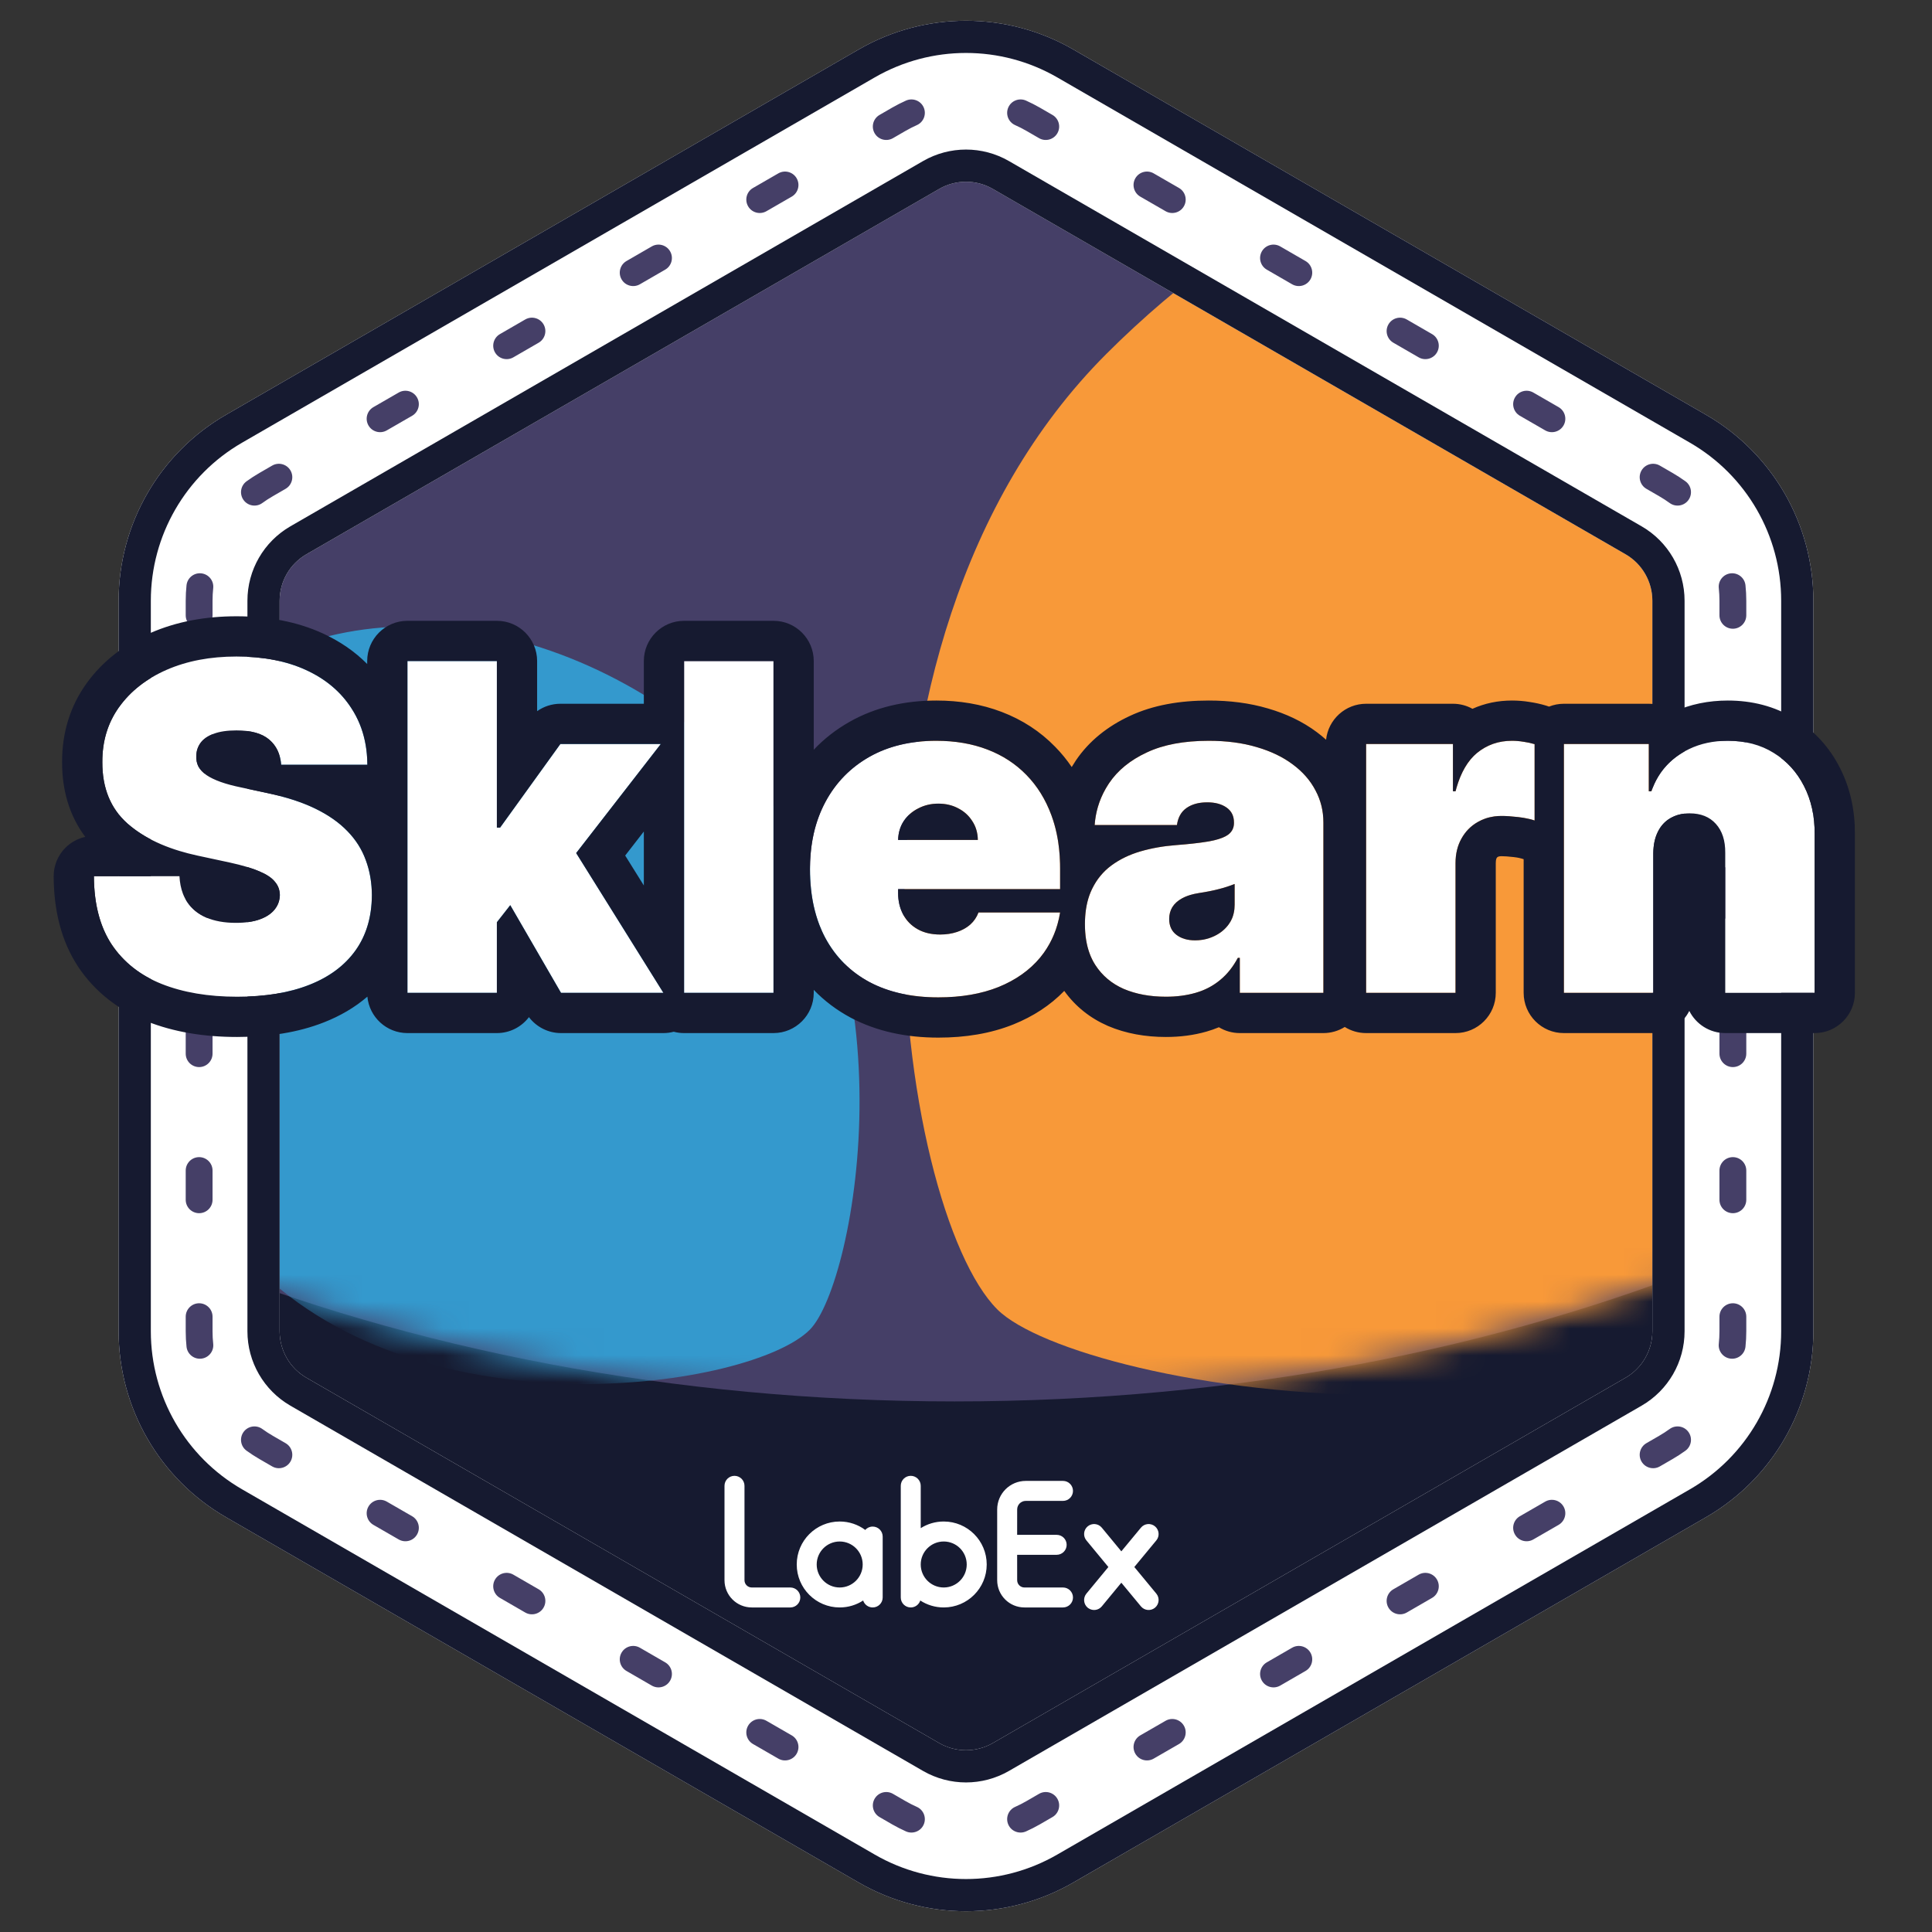
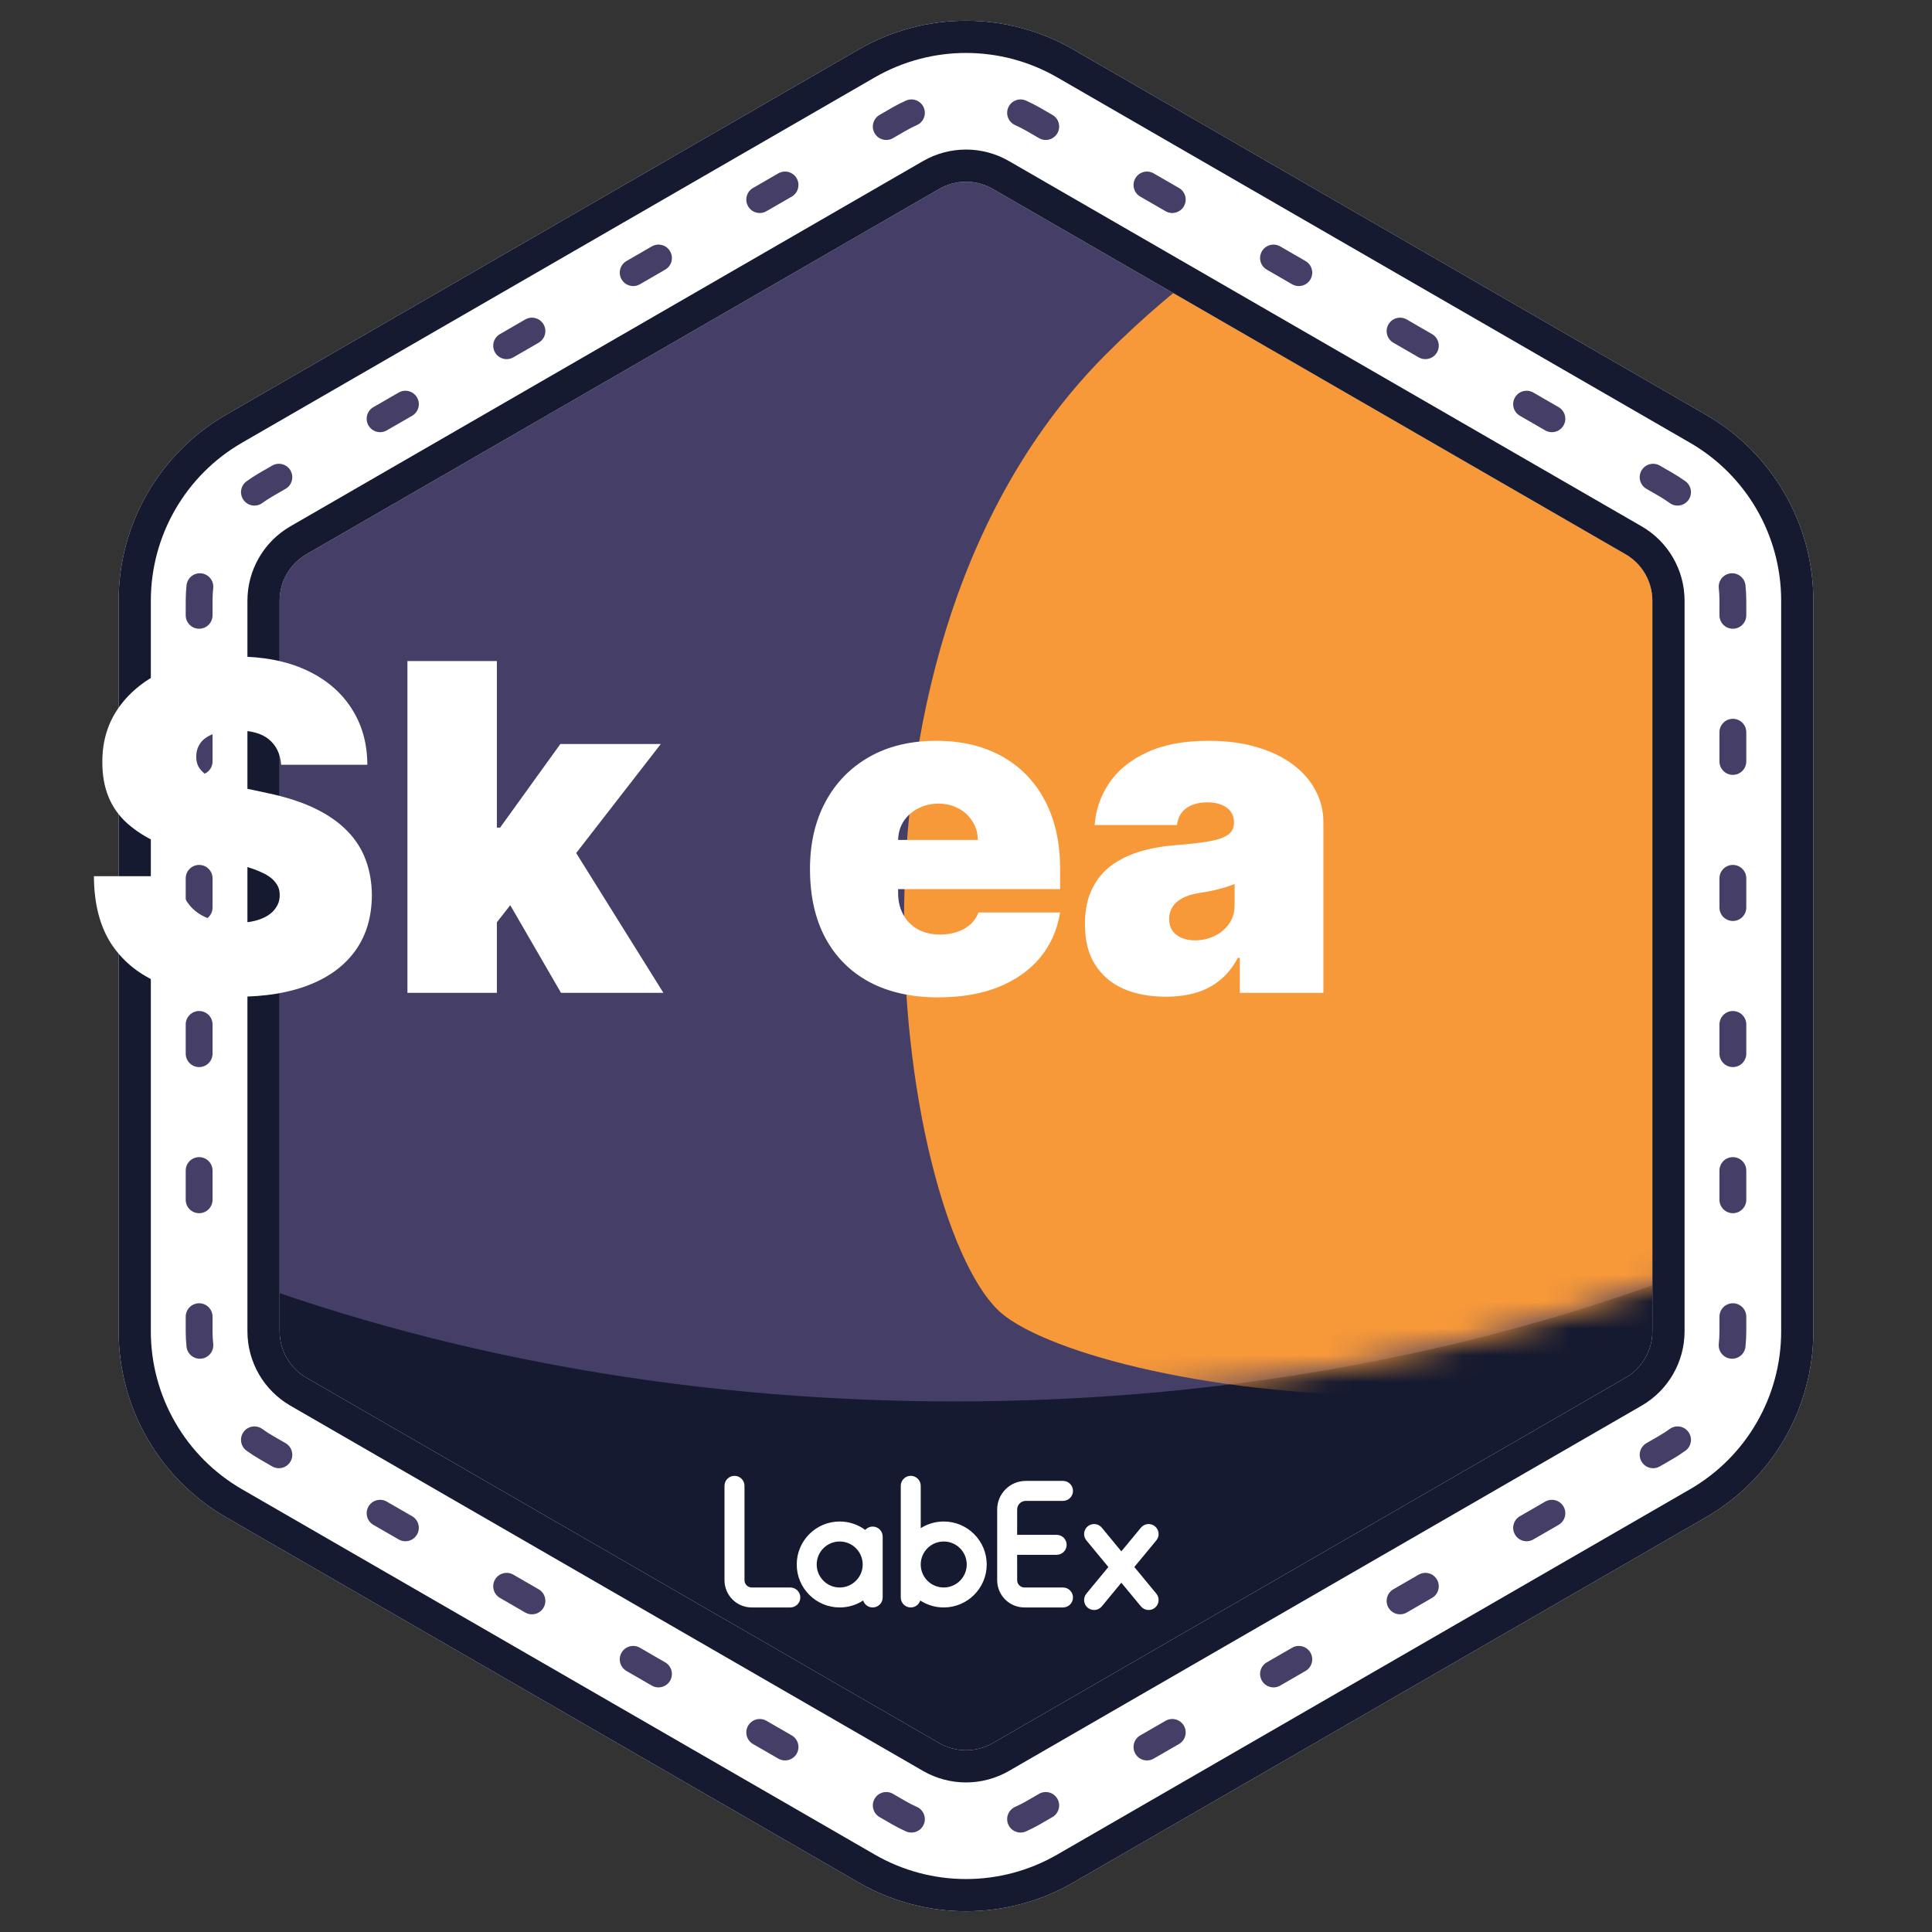
<svg xmlns="http://www.w3.org/2000/svg" width="72" height="72" viewBox="0 0 72 72" fill="none">
  <rect x="0" y="0" width="72" height="72" fill="#333333" stroke="none" />
  <path d="M33.5 4.443C35.047 3.55 36.953 3.55 38.5 4.443L62.079 18.057C63.626 18.95 64.579 20.6 64.579 22.387V49.613C64.579 51.4 63.626 53.05 62.079 53.943L38.5 67.557C36.953 68.45 35.047 68.45 33.5 67.557L9.921 53.943C8.374 53.05 7.421 51.4 7.421 49.613V22.387C7.421 20.6 8.374 18.95 9.921 18.057L33.5 4.443Z" fill="#161A30" />
  <path fill-rule="evenodd" clip-rule="evenodd" d="M7 46.918V22.613C7 20.827 7.953 19.176 9.5 18.283L33.079 4.67C34.626 3.777 36.532 3.777 38.079 4.67L61.658 18.283C63.205 19.176 64.158 20.827 64.158 22.613V46.918C55.829 50.286 46.045 52.227 35.579 52.227C25.112 52.227 15.329 50.286 7 46.918Z" fill="#453F67" />
  <mask id="mask0_5179_47720" style="mask-type:alpha" maskUnits="userSpaceOnUse" x="7" y="4" width="58" height="49">
    <path fill-rule="evenodd" clip-rule="evenodd" d="M7 46.918V22.613C7 20.827 7.953 19.176 9.5 18.283L33.079 4.67C34.626 3.777 36.532 3.777 38.079 4.67L61.658 18.283C63.205 19.176 64.158 20.827 64.158 22.613V46.918C55.829 50.286 46.045 52.227 35.579 52.227C25.112 52.227 15.329 50.286 7 46.918Z" fill="#FF8642" />
  </mask>
  <g mask="url(#mask0_5179_47720)">
    <path d="M72.773 44.73C83.731 33.774 85.552 17.831 76.841 9.12C68.131 0.411 52.189 2.232 41.232 13.188C30.276 24.144 33.445 45.076 37.166 48.797C40.172 51.804 61.818 55.686 72.773 44.73Z" fill="#F89939" />
-     <path d="M27.814 28.898C21.457 22.542 12.207 21.483 7.152 26.538C2.098 31.592 3.155 40.844 9.513 47.2C15.87 53.558 28.016 51.719 30.174 49.56C31.919 47.817 34.172 35.255 27.814 28.898Z" fill="#3499CD" />
  </g>
  <path fill-rule="evenodd" clip-rule="evenodd" d="M32 1.845C34.475 0.416 37.525 0.416 40 1.845L63.579 15.459C66.054 16.887 67.579 19.529 67.579 22.387V49.613C67.579 52.471 66.054 55.112 63.579 56.541L40 70.155C37.525 71.584 34.475 71.584 32 70.155L8.421 56.541C5.946 55.112 4.421 52.471 4.421 49.613V22.387C4.421 19.529 5.946 16.887 8.421 15.459L32 1.845ZM37 7.041C36.381 6.684 35.619 6.684 35 7.041L11.421 20.655C10.802 21.012 10.421 21.672 10.421 22.387V49.613C10.421 50.328 10.802 50.988 11.421 51.345L35 64.959C35.619 65.316 36.381 65.316 37 64.959L60.579 51.345C61.198 50.988 61.579 50.328 61.579 49.613V22.387C61.579 21.672 61.198 21.012 60.579 20.655L37 7.041Z" fill="white" />
  <path fill-rule="evenodd" clip-rule="evenodd" d="M39.4 2.884C37.296 1.67 34.704 1.67 32.6 2.884L9.021 16.498C6.917 17.712 5.621 19.957 5.621 22.387V49.613C5.621 52.043 6.917 54.288 9.021 55.502L32.6 69.115C34.704 70.33 37.296 70.33 39.4 69.115L62.979 55.502C65.083 54.288 66.379 52.043 66.379 49.613V22.387C66.379 19.957 65.083 17.712 62.979 16.498L39.4 2.884ZM34.4 6.002C35.39 5.431 36.61 5.431 37.6 6.002L61.179 19.615C62.169 20.187 62.779 21.243 62.779 22.387V49.613C62.779 50.756 62.169 51.813 61.179 52.385L37.6 65.998C36.61 66.569 35.39 66.569 34.4 65.998L10.821 52.385C9.831 51.813 9.221 50.756 9.221 49.613V22.387C9.221 21.243 9.831 20.187 10.821 19.615L34.4 6.002ZM40 1.845C37.525 0.416 34.475 0.416 32 1.845L8.421 15.459C5.946 16.887 4.421 19.529 4.421 22.387V49.613C4.421 52.471 5.946 55.112 8.421 56.541L32 70.155C34.475 71.584 37.525 71.584 40 70.155L63.579 56.541C66.054 55.112 67.579 52.471 67.579 49.613V22.387C67.579 19.529 66.054 16.887 63.579 15.459L40 1.845ZM35 7.041C35.619 6.684 36.381 6.684 37 7.041L60.579 20.655C61.198 21.012 61.579 21.672 61.579 22.387V49.613C61.579 50.328 61.198 50.988 60.579 51.345L37 64.959C36.381 65.316 35.619 65.316 35 64.959L11.421 51.345C10.802 50.988 10.421 50.328 10.421 49.613V22.387C10.421 21.672 10.802 21.012 11.421 20.655L35 7.041Z" fill="#161A30" />
  <path fill-rule="evenodd" clip-rule="evenodd" d="M37.577 4.002C37.689 3.75 37.985 3.637 38.237 3.749C38.411 3.827 38.583 3.914 38.75 4.01L39.222 4.283C39.461 4.421 39.543 4.726 39.405 4.966C39.267 5.205 38.961 5.287 38.722 5.149L38.25 4.876C38.113 4.797 37.973 4.726 37.83 4.662C37.578 4.55 37.465 4.255 37.577 4.002ZM34.423 4.002C34.535 4.255 34.422 4.55 34.17 4.662C34.027 4.726 33.887 4.797 33.75 4.876L33.278 5.149C33.039 5.287 32.733 5.205 32.595 4.966C32.457 4.726 32.539 4.421 32.778 4.283L33.25 4.01C33.417 3.914 33.589 3.827 33.763 3.749C34.015 3.637 34.311 3.75 34.423 4.002ZM42.311 6.644C42.449 6.405 42.755 6.323 42.994 6.461L43.937 7.005C44.176 7.143 44.258 7.449 44.12 7.688C43.982 7.927 43.676 8.009 43.437 7.871L42.494 7.327C42.255 7.189 42.173 6.883 42.311 6.644ZM29.689 6.644C29.827 6.883 29.745 7.189 29.506 7.327L28.563 7.871C28.323 8.009 28.018 7.927 27.88 7.688C27.742 7.449 27.823 7.143 28.063 7.005L29.006 6.461C29.245 6.323 29.551 6.405 29.689 6.644ZM24.973 9.366C25.111 9.606 25.029 9.911 24.79 10.049L23.847 10.594C23.608 10.732 23.302 10.65 23.164 10.411C23.026 10.172 23.108 9.866 23.347 9.728L24.29 9.183C24.529 9.045 24.835 9.127 24.973 9.366ZM47.027 9.366C47.165 9.127 47.471 9.045 47.71 9.183L48.653 9.728C48.892 9.866 48.974 10.172 48.836 10.411C48.698 10.65 48.392 10.732 48.153 10.594L47.21 10.049C46.971 9.911 46.889 9.606 47.027 9.366ZM20.257 12.089C20.395 12.328 20.313 12.634 20.074 12.772L19.131 13.317C18.892 13.455 18.586 13.373 18.448 13.134C18.31 12.894 18.392 12.589 18.631 12.451L19.574 11.906C19.813 11.768 20.119 11.85 20.257 12.089ZM51.743 12.089C51.881 11.85 52.187 11.768 52.426 11.906L53.369 12.451C53.608 12.589 53.69 12.894 53.552 13.134C53.414 13.373 53.108 13.455 52.869 13.317L51.926 12.772C51.687 12.634 51.605 12.328 51.743 12.089ZM15.541 14.812C15.68 15.051 15.598 15.357 15.358 15.495L14.415 16.039C14.176 16.177 13.87 16.095 13.732 15.856C13.594 15.617 13.676 15.311 13.915 15.173L14.858 14.629C15.098 14.491 15.403 14.573 15.541 14.812ZM56.459 14.812C56.596 14.573 56.902 14.491 57.142 14.629L58.085 15.173C58.324 15.311 58.406 15.617 58.268 15.856C58.13 16.095 57.824 16.177 57.585 16.039L56.642 15.495C56.402 15.357 56.32 15.051 56.459 14.812ZM10.826 17.534C10.964 17.773 10.882 18.079 10.643 18.217L10.171 18.49C10.034 18.569 9.902 18.654 9.776 18.746C9.553 18.909 9.24 18.859 9.078 18.636C8.915 18.412 8.965 18.099 9.188 17.937C9.343 17.825 9.504 17.72 9.671 17.624L10.143 17.351C10.382 17.213 10.688 17.295 10.826 17.534ZM61.174 17.534C61.312 17.295 61.618 17.213 61.857 17.351L62.329 17.624C62.496 17.72 62.657 17.825 62.812 17.937C63.035 18.099 63.085 18.412 62.922 18.636C62.76 18.859 62.447 18.909 62.224 18.746C62.098 18.654 61.966 18.569 61.829 18.49L61.357 18.217C61.118 18.079 61.036 17.773 61.174 17.534ZM7.501 21.367C7.775 21.396 7.975 21.642 7.946 21.916C7.929 22.072 7.921 22.229 7.921 22.387V22.931C7.921 23.207 7.697 23.431 7.421 23.431C7.145 23.431 6.921 23.207 6.921 22.931V22.387C6.921 22.194 6.931 22.002 6.951 21.812C6.98 21.537 7.226 21.338 7.501 21.367ZM64.499 21.367C64.774 21.338 65.02 21.537 65.049 21.812C65.069 22.002 65.079 22.194 65.079 22.387V22.931C65.079 23.207 64.855 23.431 64.579 23.431C64.303 23.431 64.079 23.207 64.079 22.931V22.387C64.079 22.229 64.07 22.072 64.054 21.916C64.025 21.642 64.225 21.396 64.499 21.367ZM64.579 26.788C64.855 26.788 65.079 27.011 65.079 27.288V28.377C65.079 28.653 64.855 28.877 64.579 28.877C64.303 28.877 64.079 28.653 64.079 28.377V27.288C64.079 27.011 64.303 26.788 64.579 26.788ZM7.421 26.788C7.697 26.788 7.921 27.011 7.921 27.288V28.377C7.921 28.653 7.697 28.877 7.421 28.877C7.145 28.877 6.921 28.653 6.921 28.377V27.288C6.921 27.011 7.145 26.788 7.421 26.788ZM7.421 32.233C7.697 32.233 7.921 32.457 7.921 32.733V33.822C7.921 34.098 7.697 34.322 7.421 34.322C7.145 34.322 6.921 34.098 6.921 33.822V32.733C6.921 32.457 7.145 32.233 7.421 32.233ZM64.579 32.233C64.855 32.233 65.079 32.457 65.079 32.733V33.822C65.079 34.098 64.855 34.322 64.579 34.322C64.303 34.322 64.079 34.098 64.079 33.822V32.733C64.079 32.457 64.303 32.233 64.579 32.233ZM7.421 37.678C7.697 37.678 7.921 37.902 7.921 38.178V39.267C7.921 39.543 7.697 39.767 7.421 39.767C7.145 39.767 6.921 39.543 6.921 39.267V38.178C6.921 37.902 7.145 37.678 7.421 37.678ZM64.579 37.678C64.855 37.678 65.079 37.902 65.079 38.178V39.267C65.079 39.543 64.855 39.767 64.579 39.767C64.303 39.767 64.079 39.543 64.079 39.267V38.178C64.079 37.902 64.303 37.678 64.579 37.678ZM7.421 43.123C7.697 43.123 7.921 43.347 7.921 43.623V44.712C7.921 44.989 7.697 45.212 7.421 45.212C7.145 45.212 6.921 44.989 6.921 44.712V43.623C6.921 43.347 7.145 43.123 7.421 43.123ZM64.579 43.123C64.855 43.123 65.079 43.347 65.079 43.623V44.712C65.079 44.989 64.855 45.212 64.579 45.212C64.303 45.212 64.079 44.989 64.079 44.712V43.623C64.079 43.347 64.303 43.123 64.579 43.123ZM7.421 48.569C7.697 48.569 7.921 48.793 7.921 49.069V49.613C7.921 49.772 7.929 49.928 7.946 50.084C7.975 50.358 7.775 50.604 7.501 50.633C7.226 50.662 6.98 50.463 6.951 50.188C6.931 49.998 6.921 49.806 6.921 49.613V49.069C6.921 48.793 7.145 48.569 7.421 48.569ZM64.579 48.569C64.855 48.569 65.079 48.793 65.079 49.069V49.613C65.079 49.806 65.069 49.998 65.049 50.188C65.02 50.463 64.774 50.662 64.499 50.633C64.225 50.604 64.025 50.358 64.054 50.084C64.07 49.928 64.079 49.772 64.079 49.613V49.069C64.079 48.793 64.303 48.569 64.579 48.569ZM9.078 53.364C9.24 53.141 9.553 53.092 9.776 53.254C9.902 53.346 10.034 53.431 10.171 53.51L10.643 53.783C10.882 53.921 10.964 54.227 10.826 54.466C10.688 54.705 10.382 54.787 10.143 54.649L9.671 54.376C9.504 54.28 9.343 54.175 9.188 54.063C8.965 53.901 8.915 53.588 9.078 53.364ZM62.922 53.364C63.085 53.588 63.035 53.901 62.812 54.063C62.657 54.175 62.496 54.28 62.329 54.376L61.857 54.649C61.618 54.787 61.312 54.705 61.174 54.466C61.036 54.227 61.118 53.921 61.357 53.783L61.829 53.51C61.966 53.431 62.098 53.346 62.224 53.254C62.447 53.092 62.76 53.141 62.922 53.364ZM13.732 56.144C13.87 55.905 14.176 55.823 14.415 55.961L15.358 56.505C15.598 56.643 15.68 56.949 15.541 57.188C15.403 57.427 15.098 57.509 14.858 57.371L13.915 56.827C13.676 56.689 13.594 56.383 13.732 56.144ZM58.268 56.144C58.406 56.383 58.324 56.689 58.085 56.827L57.142 57.371C56.902 57.509 56.596 57.427 56.459 57.188C56.32 56.949 56.402 56.643 56.642 56.505L57.585 55.961C57.824 55.823 58.13 55.905 58.268 56.144ZM18.448 58.866C18.586 58.627 18.892 58.545 19.131 58.683L20.074 59.228C20.313 59.366 20.395 59.672 20.257 59.911C20.119 60.15 19.813 60.232 19.574 60.094L18.631 59.549C18.392 59.411 18.31 59.105 18.448 58.866ZM53.552 58.866C53.69 59.105 53.608 59.411 53.369 59.549L52.426 60.094C52.187 60.232 51.881 60.15 51.743 59.911C51.605 59.672 51.687 59.366 51.926 59.228L52.869 58.683C53.108 58.545 53.414 58.627 53.552 58.866ZM23.164 61.589C23.302 61.35 23.608 61.268 23.847 61.406L24.79 61.951C25.029 62.089 25.111 62.394 24.973 62.634C24.835 62.873 24.529 62.955 24.29 62.817L23.347 62.272C23.108 62.134 23.026 61.828 23.164 61.589ZM48.836 61.589C48.974 61.828 48.892 62.134 48.653 62.272L47.71 62.817C47.471 62.955 47.165 62.873 47.027 62.634C46.889 62.394 46.971 62.089 47.21 61.951L48.153 61.406C48.392 61.268 48.698 61.35 48.836 61.589ZM27.88 64.312C28.018 64.073 28.323 63.991 28.563 64.129L29.506 64.673C29.745 64.811 29.827 65.117 29.689 65.356C29.551 65.595 29.245 65.677 29.006 65.539L28.063 64.995C27.823 64.857 27.742 64.551 27.88 64.312ZM44.12 64.312C44.258 64.551 44.176 64.857 43.937 64.995L42.994 65.539C42.755 65.677 42.449 65.595 42.311 65.356C42.173 65.117 42.255 64.811 42.494 64.673L43.437 64.129C43.676 63.991 43.982 64.073 44.12 64.312ZM32.595 67.034C32.733 66.795 33.039 66.713 33.278 66.851L33.75 67.124C33.887 67.203 34.027 67.274 34.17 67.338C34.422 67.45 34.535 67.746 34.423 67.998C34.311 68.25 34.015 68.363 33.763 68.251C33.589 68.173 33.417 68.086 33.25 67.99L32.778 67.717C32.539 67.579 32.457 67.273 32.595 67.034ZM39.405 67.034C39.543 67.273 39.461 67.579 39.222 67.717L38.75 67.99C38.583 68.086 38.411 68.173 38.237 68.251C37.985 68.363 37.689 68.25 37.577 67.998C37.465 67.746 37.578 67.45 37.83 67.338C37.973 67.274 38.113 67.203 38.25 67.124L38.722 66.851C38.961 66.713 39.267 66.795 39.405 67.034Z" fill="#453F67" />
  <path d="M27.372 55C27.578 55 27.745 55.167 27.745 55.372V58.89C27.745 59.039 27.866 59.161 28.016 59.161H29.453C29.658 59.161 29.825 59.328 29.825 59.533C29.825 59.739 29.658 59.905 29.453 59.905H28.016C27.455 59.905 27 59.451 27 58.89V55.372C27 55.167 27.167 55 27.372 55ZM31.293 56.702C31.65 56.702 31.979 56.819 32.245 57.016C32.313 56.939 32.412 56.891 32.523 56.891C32.728 56.891 32.895 57.058 32.895 57.264V59.533C32.895 59.739 32.728 59.905 32.523 59.905C32.356 59.905 32.215 59.796 32.167 59.646C31.916 59.81 31.616 59.905 31.293 59.905C30.409 59.905 29.692 59.188 29.692 58.304C29.692 57.419 30.409 56.702 31.293 56.702ZM31.293 57.447C30.82 57.447 30.436 57.831 30.436 58.304C30.436 58.777 30.82 59.161 31.293 59.161C31.766 59.161 32.15 58.777 32.15 58.304C32.15 57.831 31.766 57.447 31.293 57.447ZM33.941 55C34.147 55 34.313 55.167 34.313 55.372L34.313 56.95C34.561 56.793 34.855 56.702 35.17 56.702C36.055 56.702 36.772 57.419 36.772 58.304C36.772 59.188 36.055 59.905 35.17 59.905C34.847 59.905 34.547 59.81 34.296 59.646C34.248 59.796 34.107 59.905 33.941 59.905C33.735 59.905 33.569 59.739 33.569 59.533V55.372C33.569 55.167 33.735 55 33.941 55ZM35.17 57.447C34.697 57.447 34.313 57.831 34.313 58.304C34.313 58.777 34.697 59.161 35.17 59.161C35.644 59.161 36.027 58.777 36.027 58.304C36.027 57.831 35.644 57.447 35.17 57.447ZM39.615 55.189C39.82 55.189 39.987 55.356 39.987 55.562C39.987 55.767 39.82 55.934 39.615 55.934H38.227C38.05 55.934 37.907 56.077 37.907 56.254L37.906 57.199L39.378 57.199C39.584 57.199 39.751 57.365 39.751 57.571C39.751 57.777 39.584 57.943 39.378 57.943L37.906 57.943L37.907 58.89C37.907 59.039 38.028 59.161 38.178 59.161H39.615C39.82 59.161 39.987 59.328 39.987 59.533C39.987 59.739 39.82 59.905 39.615 59.905H38.178C37.617 59.905 37.162 59.451 37.162 58.89V56.254C37.162 55.666 37.639 55.189 38.227 55.189H39.615ZM42.519 56.932C42.65 56.773 42.884 56.751 43.043 56.882C43.201 57.013 43.224 57.248 43.093 57.406L42.273 58.398L43.093 59.39C43.224 59.549 43.201 59.784 43.043 59.915C42.884 60.046 42.65 60.023 42.519 59.865L41.789 58.983L41.061 59.865C40.938 60.014 40.724 60.042 40.567 59.937L40.536 59.915C40.378 59.784 40.356 59.549 40.487 59.39L41.306 58.398L40.487 57.406C40.356 57.248 40.378 57.013 40.536 56.882C40.695 56.751 40.93 56.773 41.061 56.932L41.789 57.814L42.519 56.932Z" fill="white" />
  <path d="M10.479 28.5C10.447 28.098 10.296 27.784 10.026 27.558C9.76 27.333 9.356 27.22 8.812 27.22C8.466 27.22 8.183 27.262 7.961 27.347C7.744 27.427 7.583 27.538 7.478 27.679C7.374 27.82 7.319 27.981 7.315 28.162C7.307 28.311 7.333 28.446 7.394 28.566C7.458 28.683 7.559 28.79 7.696 28.886C7.832 28.979 8.008 29.063 8.221 29.14C8.434 29.216 8.688 29.285 8.982 29.345L9.996 29.562C10.68 29.707 11.265 29.898 11.752 30.136C12.239 30.373 12.638 30.653 12.948 30.975C13.258 31.293 13.485 31.651 13.63 32.05C13.779 32.448 13.855 32.883 13.859 33.354C13.855 34.167 13.652 34.855 13.25 35.418C12.847 35.982 12.272 36.41 11.523 36.704C10.778 36.998 9.883 37.145 8.837 37.145C7.762 37.145 6.824 36.986 6.023 36.668C5.227 36.35 4.607 35.861 4.164 35.201C3.725 34.537 3.504 33.688 3.5 32.653H6.688C6.708 33.032 6.802 33.35 6.971 33.607C7.14 33.865 7.378 34.06 7.684 34.193C7.993 34.326 8.362 34.392 8.788 34.392C9.147 34.392 9.446 34.348 9.688 34.259C9.929 34.171 10.113 34.048 10.237 33.891C10.362 33.734 10.426 33.555 10.43 33.354C10.426 33.164 10.364 32.999 10.243 32.859C10.127 32.714 9.933 32.585 9.664 32.472C9.394 32.355 9.03 32.247 8.571 32.146L7.339 31.881C6.245 31.643 5.382 31.247 4.75 30.691C4.122 30.132 3.81 29.369 3.814 28.403C3.81 27.619 4.019 26.932 4.442 26.345C4.868 25.753 5.458 25.292 6.211 24.962C6.967 24.632 7.835 24.467 8.812 24.467C9.811 24.467 10.674 24.634 11.402 24.968C12.131 25.302 12.692 25.773 13.087 26.381C13.485 26.985 13.686 27.691 13.69 28.5H10.479Z" fill="white" />
  <path d="M18.179 34.803L18.203 30.842H18.638L20.883 27.727H24.626L20.859 32.581H19.917L18.179 34.803ZM15.184 37V24.636H18.517V37H15.184ZM20.907 37L18.782 33.33L20.956 30.963L24.723 37H20.907Z" fill="white" />
-   <path d="M28.826 24.636V37H25.494V24.636H28.826Z" fill="white" />
  <path d="M34.968 37.169C33.977 37.169 33.124 36.98 32.408 36.602C31.695 36.219 31.146 35.672 30.76 34.959C30.377 34.243 30.186 33.386 30.186 32.388C30.186 31.43 30.379 30.593 30.766 29.876C31.152 29.16 31.698 28.603 32.402 28.204C33.106 27.806 33.937 27.607 34.895 27.607C35.595 27.607 36.229 27.715 36.797 27.933C37.364 28.15 37.849 28.466 38.252 28.88C38.654 29.291 38.964 29.79 39.181 30.377C39.399 30.965 39.507 31.627 39.507 32.364V33.136H31.225V31.301H36.441C36.437 31.035 36.368 30.802 36.235 30.601C36.106 30.396 35.931 30.237 35.71 30.124C35.493 30.007 35.245 29.949 34.968 29.949C34.698 29.949 34.45 30.007 34.225 30.124C34 30.237 33.819 30.393 33.682 30.595C33.549 30.796 33.478 31.031 33.47 31.301V33.281C33.47 33.579 33.533 33.845 33.657 34.078C33.782 34.312 33.961 34.495 34.195 34.627C34.428 34.76 34.71 34.827 35.04 34.827C35.269 34.827 35.479 34.794 35.668 34.73C35.861 34.666 36.026 34.573 36.163 34.452C36.3 34.328 36.4 34.179 36.465 34.006H39.507C39.403 34.65 39.155 35.209 38.765 35.684C38.374 36.155 37.857 36.521 37.213 36.783C36.573 37.04 35.825 37.169 34.968 37.169Z" fill="white" />
  <path d="M43.451 37.145C42.859 37.145 42.336 37.048 41.881 36.855C41.431 36.658 41.076 36.36 40.819 35.962C40.561 35.563 40.432 35.056 40.432 34.44C40.432 33.933 40.519 33.501 40.692 33.142C40.865 32.78 41.107 32.484 41.416 32.255C41.726 32.026 42.087 31.851 42.497 31.73C42.912 31.609 43.358 31.53 43.837 31.494C44.356 31.454 44.773 31.406 45.087 31.349C45.405 31.289 45.634 31.206 45.775 31.102C45.916 30.993 45.986 30.85 45.986 30.673V30.649C45.986 30.408 45.894 30.223 45.709 30.094C45.524 29.965 45.286 29.901 44.996 29.901C44.678 29.901 44.419 29.971 44.218 30.112C44.02 30.249 43.902 30.46 43.861 30.746H40.795C40.835 30.182 41.014 29.663 41.332 29.188C41.654 28.709 42.123 28.327 42.739 28.041C43.354 27.751 44.123 27.607 45.045 27.607C45.709 27.607 46.304 27.685 46.832 27.842C47.359 27.995 47.808 28.21 48.178 28.488C48.548 28.762 48.83 29.084 49.023 29.454C49.22 29.82 49.319 30.218 49.319 30.649V37H46.204V35.696H46.131C45.946 36.042 45.721 36.322 45.455 36.535C45.194 36.748 44.894 36.903 44.556 37C44.222 37.096 43.853 37.145 43.451 37.145ZM44.538 35.044C44.791 35.044 45.029 34.992 45.25 34.887C45.475 34.782 45.658 34.632 45.799 34.434C45.94 34.237 46.011 33.998 46.011 33.716V32.943C45.922 32.979 45.827 33.014 45.727 33.046C45.63 33.078 45.526 33.108 45.413 33.136C45.304 33.164 45.188 33.191 45.063 33.215C44.942 33.239 44.815 33.261 44.682 33.281C44.425 33.322 44.214 33.388 44.049 33.48C43.888 33.569 43.767 33.68 43.686 33.812C43.61 33.941 43.572 34.086 43.572 34.247C43.572 34.505 43.662 34.702 43.843 34.839C44.024 34.976 44.256 35.044 44.538 35.044Z" fill="white" />
-   <path d="M50.911 37V27.727H54.147V29.49H54.243C54.413 28.838 54.68 28.361 55.046 28.059C55.417 27.757 55.849 27.607 56.344 27.607C56.489 27.607 56.632 27.619 56.773 27.643C56.918 27.663 57.057 27.693 57.19 27.733V30.577C57.024 30.52 56.821 30.478 56.58 30.45C56.338 30.422 56.131 30.408 55.958 30.408C55.632 30.408 55.338 30.482 55.077 30.631C54.819 30.776 54.616 30.981 54.467 31.247C54.318 31.508 54.243 31.816 54.243 32.17V37H50.911Z" fill="white" />
-   <path d="M61.614 31.784V37H58.282V27.727H61.446V29.49H61.542C61.743 28.902 62.097 28.442 62.605 28.108C63.116 27.773 63.711 27.607 64.391 27.607C65.047 27.607 65.617 27.757 66.1 28.059C66.587 28.357 66.963 28.768 67.229 29.291C67.499 29.814 67.631 30.412 67.627 31.084V37H64.295V31.784C64.299 31.325 64.182 30.965 63.945 30.703C63.711 30.442 63.385 30.311 62.967 30.311C62.693 30.311 62.454 30.371 62.248 30.492C62.047 30.609 61.892 30.778 61.784 30.999C61.675 31.217 61.618 31.478 61.614 31.784Z" fill="white" />
-   <path fill-rule="evenodd" clip-rule="evenodd" d="M9.996 29.562L8.982 29.345C8.688 29.285 8.434 29.216 8.221 29.14C8.008 29.063 7.832 28.979 7.696 28.886C7.559 28.79 7.458 28.683 7.394 28.566C7.333 28.446 7.307 28.311 7.315 28.162C7.319 27.981 7.374 27.82 7.478 27.679C7.583 27.538 7.744 27.427 7.961 27.347C8.183 27.262 8.466 27.22 8.812 27.22C9.356 27.22 9.76 27.333 10.026 27.558C10.203 27.706 10.329 27.892 10.403 28.116C10.443 28.233 10.468 28.361 10.479 28.5H13.69C13.69 28.427 13.688 28.355 13.684 28.284C13.661 27.821 13.57 27.393 13.412 27C13.324 26.783 13.216 26.576 13.087 26.381C12.692 25.773 12.131 25.302 11.402 24.968C10.674 24.634 9.811 24.467 8.812 24.467C7.835 24.467 6.967 24.632 6.211 24.962C5.458 25.292 4.868 25.753 4.442 26.345C4.019 26.932 3.81 27.619 3.814 28.403C3.81 29.369 4.122 30.132 4.75 30.691C4.942 30.86 5.155 31.014 5.389 31.153C5.767 31.378 6.2 31.564 6.688 31.712C6.895 31.775 7.112 31.831 7.339 31.881L8.571 32.146C9.03 32.247 9.394 32.355 9.664 32.472C9.933 32.585 10.127 32.714 10.243 32.859C10.364 32.999 10.426 33.164 10.43 33.354C10.426 33.555 10.362 33.734 10.237 33.891C10.113 34.048 9.929 34.171 9.688 34.259C9.446 34.348 9.147 34.392 8.788 34.392C8.362 34.392 7.993 34.326 7.684 34.193C7.378 34.06 7.14 33.865 6.971 33.607C6.909 33.513 6.857 33.41 6.815 33.3C6.743 33.108 6.7 32.893 6.688 32.653H3.5C3.502 33.206 3.566 33.706 3.693 34.153C3.803 34.543 3.96 34.892 4.164 35.201C4.607 35.861 5.227 36.35 6.023 36.668C6.824 36.986 7.762 37.145 8.837 37.145C9.883 37.145 10.778 36.998 11.523 36.704C12.272 36.41 12.847 35.982 13.25 35.418C13.438 35.154 13.583 34.862 13.684 34.543C13.799 34.182 13.857 33.785 13.859 33.354C13.856 32.944 13.798 32.562 13.684 32.207C13.668 32.154 13.649 32.102 13.63 32.05C13.485 31.651 13.258 31.293 12.948 30.975C12.638 30.653 12.239 30.373 11.752 30.136C11.656 30.089 11.555 30.044 11.451 30C11.157 29.878 10.833 29.77 10.479 29.677C10.324 29.636 10.163 29.598 9.996 29.562ZM15.184 37H18.517V34.37L19.016 33.733L20.907 37H24.723L21.472 31.791L24.626 27.727H20.883L18.638 30.842H18.517V24.636H15.184V37ZM13.684 24.745V24.636C13.684 23.808 14.356 23.136 15.184 23.136H18.517C19.345 23.136 20.017 23.808 20.017 24.636V26.503C20.267 26.326 20.569 26.227 20.883 26.227H23.994V24.636C23.994 23.808 24.666 23.136 25.494 23.136H28.826C29.655 23.136 30.326 23.808 30.326 24.636V27.941C30.712 27.532 31.159 27.184 31.663 26.899C32.631 26.351 33.726 26.107 34.895 26.107C35.751 26.107 36.57 26.24 37.333 26.532C38.092 26.822 38.764 27.255 39.325 27.833C39.554 28.066 39.758 28.317 39.94 28.585C39.986 28.507 40.035 28.43 40.086 28.354L40.087 28.351C40.586 27.609 41.285 27.063 42.104 26.682C42.976 26.273 43.978 26.107 45.045 26.107C45.823 26.107 46.565 26.198 47.255 26.403C47.92 26.596 48.537 26.883 49.074 27.285C49.194 27.374 49.309 27.468 49.419 27.567C49.5 26.814 50.137 26.227 50.911 26.227H54.147C54.411 26.227 54.659 26.295 54.874 26.415C55.331 26.209 55.827 26.107 56.344 26.107C56.565 26.107 56.785 26.124 57.002 26.16C57.213 26.191 57.42 26.236 57.624 26.298C57.66 26.308 57.694 26.32 57.728 26.333C57.899 26.265 58.086 26.227 58.282 26.227H61.446C61.788 26.227 62.103 26.342 62.356 26.535C62.989 26.243 63.676 26.107 64.391 26.107C65.282 26.107 66.134 26.314 66.888 26.783C67.615 27.229 68.178 27.848 68.564 28.608C68.957 29.372 69.132 30.211 69.127 31.087V37C69.127 37.828 68.456 38.5 67.627 38.5H64.295C63.709 38.5 63.202 38.164 62.955 37.674C62.708 38.164 62.2 38.5 61.614 38.5H58.282C57.454 38.5 56.782 37.828 56.782 37V32.02C56.756 32.013 56.73 32.005 56.705 31.996C56.671 31.985 56.58 31.96 56.406 31.94C56.201 31.916 56.055 31.908 55.958 31.908C55.87 31.908 55.836 31.925 55.819 31.935L55.812 31.938C55.802 31.944 55.798 31.948 55.797 31.949C55.795 31.951 55.787 31.959 55.775 31.98C55.774 31.983 55.772 31.986 55.77 31.989C55.769 31.991 55.763 32.002 55.757 32.026C55.751 32.052 55.743 32.098 55.743 32.17V37C55.743 37.828 55.072 38.5 54.243 38.5H50.911C50.619 38.5 50.346 38.416 50.115 38.272C49.884 38.416 49.611 38.5 49.319 38.5H46.204C45.919 38.5 45.652 38.42 45.425 38.282C45.277 38.344 45.126 38.397 44.97 38.442C44.482 38.583 43.972 38.645 43.451 38.645C42.697 38.645 41.968 38.522 41.295 38.236L41.29 38.234C41.287 38.232 41.283 38.231 41.28 38.229C40.626 37.943 40.076 37.507 39.662 36.928C39.137 37.47 38.498 37.88 37.778 38.172L37.773 38.174C36.918 38.519 35.972 38.669 34.968 38.669C33.787 38.669 32.682 38.443 31.707 37.928C31.706 37.927 31.704 37.926 31.702 37.925L31.698 37.923C31.18 37.645 30.721 37.299 30.326 36.889V37C30.326 37.828 29.655 38.5 28.826 38.5H25.494C25.36 38.5 25.231 38.483 25.108 38.45C24.984 38.483 24.855 38.5 24.723 38.5H20.907C20.435 38.5 19.994 38.277 19.712 37.906C19.438 38.267 19.005 38.5 18.517 38.5H15.184C14.404 38.5 13.763 37.904 13.691 37.142C13.221 37.547 12.674 37.864 12.072 38.1C11.108 38.48 10.016 38.645 8.837 38.645C7.618 38.645 6.485 38.465 5.47 38.062L5.468 38.061C4.413 37.641 3.543 36.968 2.918 36.036C2.916 36.034 2.914 36.031 2.913 36.028C2.271 35.057 2.005 33.899 2 32.659C1.998 32.26 2.156 31.877 2.437 31.595C2.642 31.39 2.899 31.25 3.178 31.188C2.582 30.396 2.311 29.438 2.314 28.404C2.31 27.333 2.602 26.334 3.224 25.469L3.225 25.467C3.828 24.632 4.642 24.012 5.608 23.589L5.611 23.587C6.588 23.161 7.666 22.967 8.812 22.967C9.975 22.967 11.061 23.162 12.028 23.605C12.657 23.893 13.215 24.272 13.684 24.745ZM28.826 37V24.636H25.494V37H28.826ZM23.994 32.999V30.988L23.299 31.884L23.994 32.999ZM30.536 34.469C30.602 34.64 30.676 34.803 30.76 34.959C31.146 35.672 31.695 36.219 32.408 36.602C33.124 36.98 33.977 37.169 34.968 37.169C35.825 37.169 36.573 37.04 37.213 36.783C37.857 36.521 38.374 36.155 38.765 35.684C38.812 35.626 38.858 35.566 38.902 35.506C38.939 35.453 38.975 35.4 39.009 35.346C39.149 35.125 39.263 34.889 39.35 34.636C39.372 34.572 39.393 34.507 39.411 34.44C39.451 34.3 39.483 34.155 39.507 34.006H36.465C36.4 34.179 36.3 34.328 36.163 34.452C36.082 34.523 35.992 34.585 35.892 34.636C35.822 34.672 35.747 34.704 35.668 34.73C35.479 34.794 35.269 34.827 35.04 34.827C34.717 34.827 34.441 34.763 34.211 34.636C34.205 34.633 34.2 34.63 34.195 34.627C33.961 34.495 33.782 34.312 33.657 34.078C33.533 33.845 33.47 33.579 33.47 33.281V33.136H39.507V32.364C39.507 32.303 39.507 32.242 39.505 32.183C39.5 31.996 39.489 31.814 39.469 31.636C39.46 31.55 39.449 31.466 39.437 31.382C39.402 31.155 39.355 30.936 39.295 30.725C39.261 30.607 39.223 30.491 39.181 30.377C38.964 29.79 38.654 29.291 38.252 28.88C37.849 28.466 37.364 28.15 36.797 27.933C36.229 27.715 35.595 27.607 34.895 27.607C33.937 27.607 33.106 27.806 32.402 28.204C31.699 28.602 31.154 29.158 30.768 29.872C30.767 29.873 30.767 29.875 30.766 29.876C30.57 30.24 30.423 30.636 30.326 31.062C30.309 31.141 30.293 31.22 30.278 31.301C30.217 31.644 30.186 32.006 30.186 32.388C30.186 32.647 30.199 32.896 30.225 33.136C30.248 33.354 30.282 33.563 30.326 33.765C30.381 34.011 30.451 34.246 30.536 34.469ZM34.225 30.124C34 30.237 33.819 30.393 33.682 30.595C33.549 30.796 33.478 31.031 33.47 31.301H36.441C36.437 31.035 36.368 30.802 36.235 30.601C36.106 30.396 35.931 30.237 35.71 30.124C35.493 30.007 35.245 29.949 34.968 29.949C34.698 29.949 34.45 30.007 34.225 30.124ZM41.007 32.644C40.892 32.783 40.793 32.938 40.709 33.108C40.704 33.117 40.7 33.127 40.695 33.136C40.694 33.138 40.693 33.14 40.692 33.142C40.552 33.432 40.469 33.77 40.442 34.157C40.438 34.209 40.436 34.262 40.434 34.316C40.433 34.357 40.432 34.398 40.432 34.44C40.432 34.854 40.49 35.218 40.607 35.534C40.663 35.688 40.734 35.831 40.819 35.962C41.076 36.36 41.431 36.658 41.881 36.855C42.336 37.048 42.859 37.145 43.451 37.145C43.853 37.145 44.222 37.096 44.556 37C44.606 36.986 44.655 36.97 44.704 36.953C44.982 36.856 45.232 36.717 45.455 36.535C45.531 36.474 45.603 36.408 45.672 36.337C45.729 36.278 45.784 36.215 45.836 36.15C45.838 36.147 45.84 36.144 45.843 36.141C45.948 36.008 46.044 35.859 46.131 35.696H46.204V37H49.319V30.649C49.319 30.218 49.22 29.82 49.023 29.454C48.83 29.084 48.548 28.762 48.178 28.488C47.808 28.21 47.359 27.995 46.832 27.842C46.304 27.685 45.709 27.607 45.045 27.607C44.123 27.607 43.354 27.751 42.739 28.041C42.123 28.327 41.654 28.709 41.332 29.188C41.319 29.207 41.307 29.226 41.294 29.246C41.028 29.66 40.867 30.109 40.809 30.59C40.803 30.642 40.798 30.693 40.795 30.746H43.861C43.902 30.46 44.02 30.249 44.218 30.112C44.379 29.999 44.577 29.931 44.813 29.909C44.818 29.908 44.823 29.908 44.828 29.908C44.847 29.906 44.866 29.905 44.885 29.904C44.921 29.901 44.958 29.901 44.996 29.901C45.286 29.901 45.524 29.965 45.709 30.094C45.894 30.223 45.986 30.408 45.986 30.649V30.673C45.986 30.85 45.916 30.993 45.775 31.102C45.66 31.188 45.484 31.259 45.249 31.315C45.198 31.327 45.144 31.339 45.087 31.349C45.077 31.351 45.067 31.353 45.056 31.355C45.037 31.358 45.017 31.362 44.996 31.365C44.977 31.368 44.958 31.371 44.938 31.374C44.651 31.419 44.292 31.459 43.861 31.492C43.853 31.493 43.845 31.494 43.837 31.494C43.358 31.53 42.912 31.609 42.497 31.73C42.092 31.849 41.736 32.021 41.429 32.246C41.425 32.249 41.421 32.252 41.416 32.255C41.263 32.368 41.127 32.498 41.007 32.644ZM44.788 35.026C44.811 35.023 44.834 35.019 44.858 35.015C44.993 34.989 45.124 34.946 45.25 34.887C45.395 34.819 45.523 34.733 45.633 34.627C45.676 34.586 45.716 34.542 45.753 34.496C45.756 34.492 45.759 34.488 45.762 34.484C45.775 34.468 45.787 34.451 45.799 34.434C45.849 34.365 45.89 34.29 45.922 34.211C45.96 34.114 45.986 34.011 46 33.899C46.001 33.891 46.002 33.882 46.003 33.874C46.008 33.823 46.011 33.77 46.011 33.716V32.943C45.922 32.979 45.827 33.014 45.727 33.046C45.63 33.078 45.526 33.108 45.413 33.136C45.304 33.164 45.188 33.191 45.063 33.215C44.942 33.239 44.815 33.261 44.682 33.281C44.623 33.291 44.565 33.301 44.511 33.313C44.329 33.354 44.175 33.409 44.049 33.48C43.888 33.569 43.767 33.68 43.686 33.812C43.61 33.941 43.572 34.086 43.572 34.247C43.572 34.505 43.662 34.702 43.843 34.839C44.024 34.976 44.256 35.044 44.538 35.044C44.623 35.044 44.706 35.038 44.788 35.026ZM57.19 30.577C57.073 30.537 56.937 30.504 56.782 30.478C56.718 30.468 56.651 30.458 56.58 30.45C56.338 30.422 56.131 30.408 55.958 30.408C55.866 30.408 55.776 30.414 55.69 30.425C55.57 30.442 55.455 30.469 55.345 30.508C55.252 30.541 55.163 30.582 55.077 30.631C54.938 30.709 54.816 30.804 54.709 30.916C54.617 31.013 54.536 31.123 54.467 31.247C54.318 31.508 54.243 31.816 54.243 32.17V37H50.911V27.727H54.147V29.49H54.243C54.255 29.446 54.267 29.402 54.279 29.359C54.449 28.774 54.705 28.341 55.046 28.059C55.225 27.913 55.419 27.803 55.627 27.727C55.634 27.725 55.64 27.723 55.647 27.72C55.864 27.644 56.096 27.607 56.344 27.607C56.489 27.607 56.632 27.619 56.773 27.643C56.777 27.643 56.781 27.644 56.784 27.644C56.918 27.663 57.046 27.691 57.169 27.727C57.176 27.729 57.183 27.731 57.19 27.733V30.577ZM58.282 37H61.614V31.784C61.618 31.478 61.675 31.217 61.784 30.999C61.789 30.989 61.794 30.978 61.8 30.968C61.907 30.762 62.057 30.603 62.248 30.492C62.409 30.398 62.59 30.34 62.792 30.32C62.849 30.314 62.907 30.311 62.967 30.311C63.385 30.311 63.711 30.442 63.945 30.703C64.182 30.965 64.299 31.325 64.295 31.784V37H67.627V31.084C67.631 30.412 67.499 29.814 67.229 29.291C66.963 28.768 66.587 28.357 66.1 28.059C65.617 27.757 65.047 27.607 64.391 27.607C63.857 27.607 63.375 27.709 62.946 27.916C62.828 27.972 62.714 28.036 62.605 28.108C62.223 28.359 61.928 28.682 61.719 29.078C61.672 29.167 61.629 29.261 61.591 29.358C61.589 29.361 61.588 29.364 61.587 29.368C61.571 29.408 61.556 29.449 61.542 29.49H61.446V27.727H58.282V37Z" fill="#161A30" />
</svg>